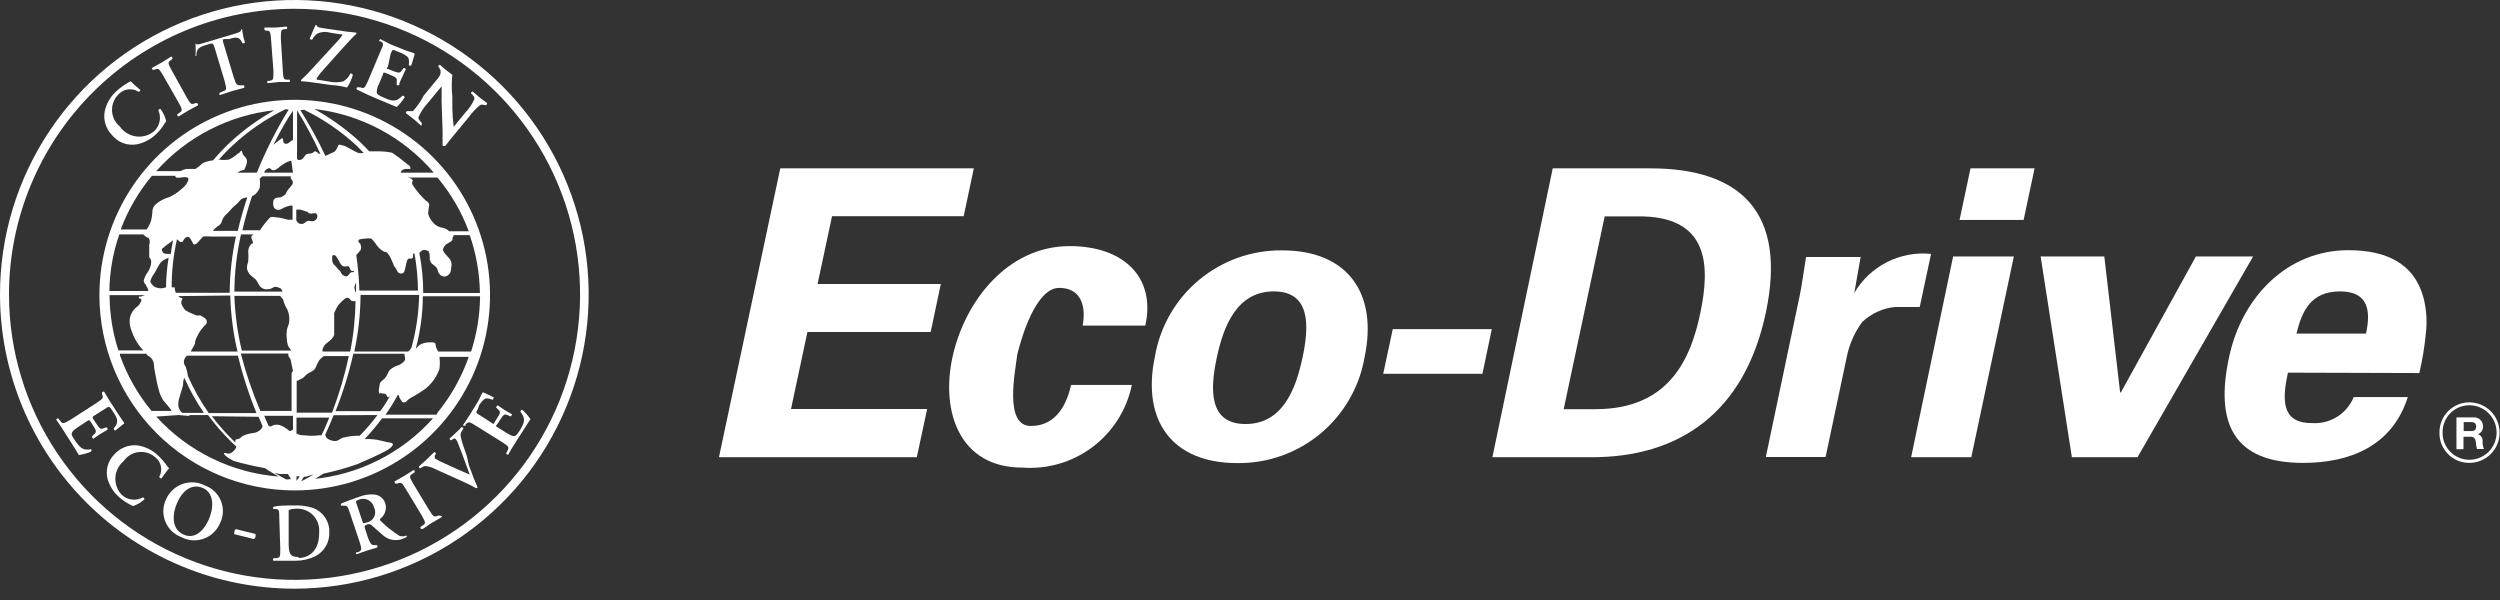
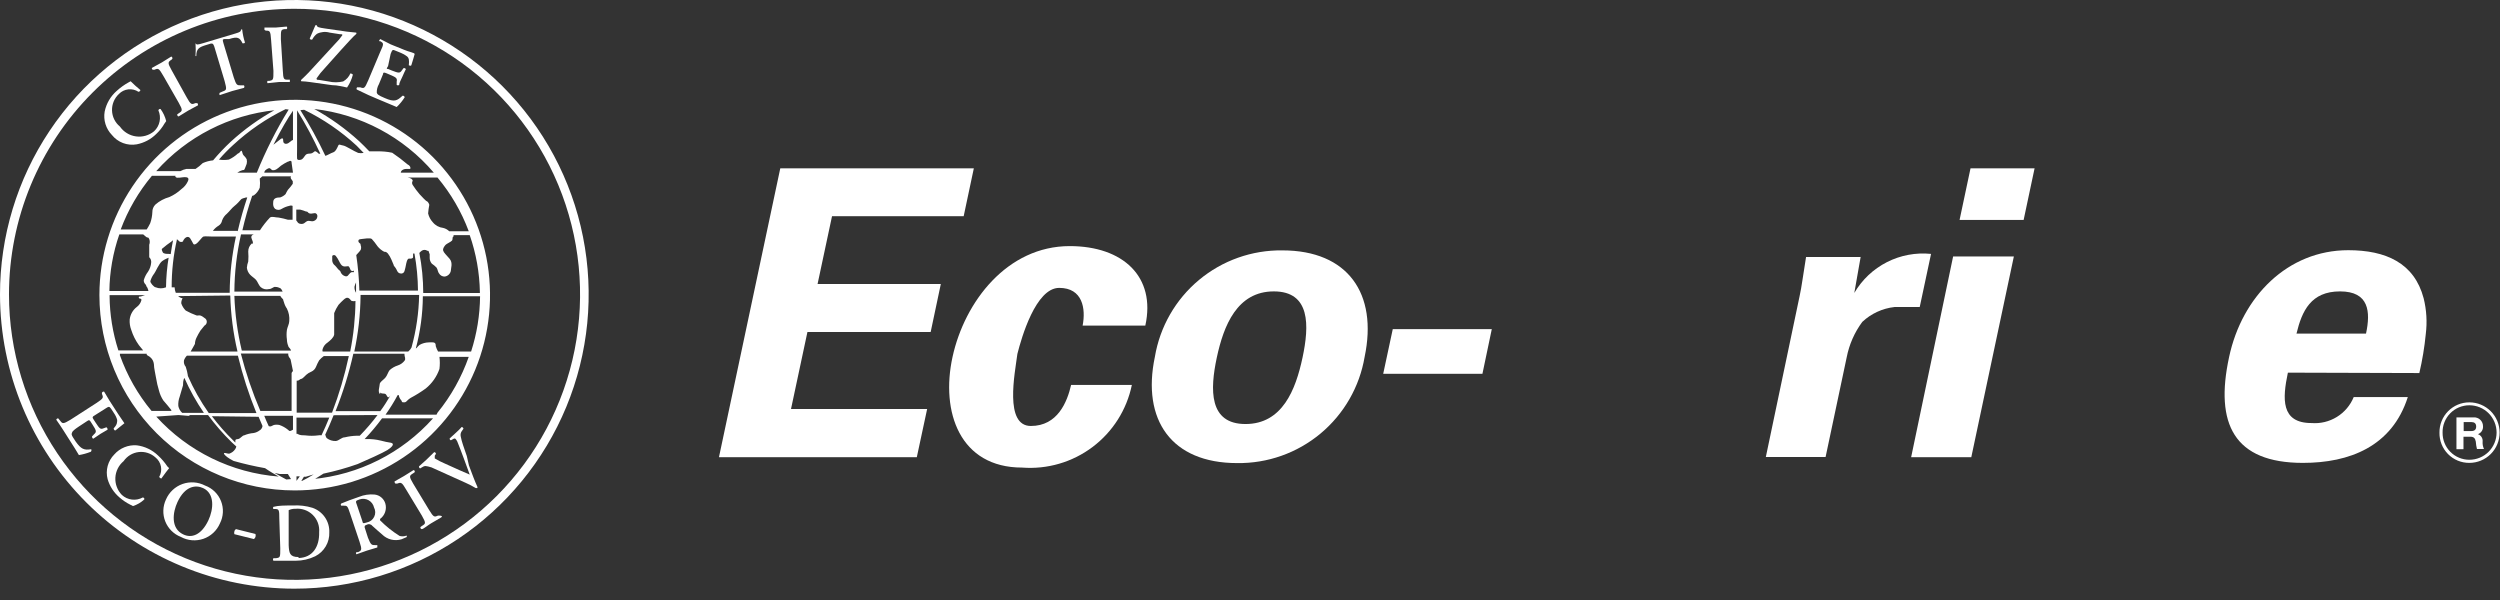
<svg xmlns="http://www.w3.org/2000/svg" width="200" height="48" viewBox="0 0 200 48" fill="none">
  <rect x="0" y="0" width="200" height="48" fill="#333333" stroke="none" />
  <path d="M18.75 42.516C18.727 42.587 18.727 42.663 18.75 42.734L20.313 43.125C20.37 43.081 20.414 43.021 20.438 42.953C20.46 42.877 20.46 42.795 20.438 42.719L18.875 42.328C18.843 42.349 18.815 42.377 18.793 42.409C18.772 42.441 18.757 42.477 18.75 42.516Z" fill="white" />
  <path d="M25 40.625C24.495 40.469 23.966 40.406 23.438 40.438C22.797 40.438 22.266 40.438 21.875 40.547C21.853 40.57 21.841 40.601 21.841 40.633C21.841 40.665 21.853 40.696 21.875 40.719H22.016C22.328 40.719 22.344 40.828 22.344 41.469L22.422 43.875C22.422 44.578 22.422 44.609 22.078 44.656H21.875C21.851 44.685 21.838 44.721 21.838 44.758C21.838 44.795 21.851 44.831 21.875 44.859H22.703H23.657C24.198 44.859 24.732 44.737 25.219 44.5C25.571 44.321 25.864 44.045 26.063 43.704C26.263 43.363 26.36 42.973 26.344 42.578C26.358 42.152 26.235 41.733 25.993 41.381C25.751 41.03 25.403 40.765 25 40.625ZM23.875 44.563C23.172 44.563 23.125 44.234 23.094 43.609V41.297C23.094 41 23.094 40.844 23.094 40.813C23.26 40.735 23.442 40.698 23.625 40.703C23.88 40.677 24.136 40.707 24.377 40.792C24.618 40.876 24.838 41.013 25.02 41.192C25.202 41.371 25.342 41.588 25.431 41.828C25.519 42.068 25.554 42.324 25.532 42.578C25.563 43.75 25 44.609 23.891 44.641L23.875 44.563Z" fill="white" />
  <path d="M23.547 47.094C28.205 47.094 32.758 45.712 36.63 43.124C40.503 40.536 43.521 36.858 45.303 32.554C47.085 28.251 47.55 23.515 46.64 18.947C45.73 14.379 43.486 10.184 40.191 6.891C36.897 3.599 32.7 1.357 28.131 0.451C23.562 -0.456 18.827 0.012 14.525 1.797C10.223 3.582 6.546 6.602 3.961 10.476C1.375 14.351 -0.003 18.905 5.18653e-06 23.562C0.008 29.804 2.492 35.786 6.907 40.198C11.321 44.61 17.306 47.09 23.547 47.094ZM23.547 0.703C28.065 0.7 32.483 2.037 36.241 4.544C39.999 7.052 42.929 10.618 44.661 14.79C46.393 18.963 46.849 23.556 45.97 27.988C45.092 32.42 42.919 36.492 39.727 39.689C36.534 42.886 32.465 45.064 28.034 45.949C23.604 46.833 19.01 46.384 14.835 44.658C10.66 42.932 7.09 40.006 4.577 36.251C2.065 32.496 0.722 28.081 0.719 23.562C0.719 17.505 3.123 11.696 7.403 7.41C11.683 3.123 17.49 0.711 23.547 0.703Z" fill="white" />
  <path d="M31.968 42.875C31.4 42.522 30.875 42.102 30.405 41.625C30.405 41.625 30.405 41.547 30.405 41.516C30.593 41.378 30.735 41.186 30.81 40.965C30.886 40.744 30.892 40.506 30.827 40.282C30.77 40.091 30.658 39.921 30.506 39.793C30.353 39.665 30.166 39.585 29.968 39.563C29.542 39.524 29.113 39.588 28.718 39.75C28.218 39.922 27.687 40.11 27.296 40.282C27.274 40.305 27.262 40.336 27.262 40.367C27.262 40.4 27.274 40.43 27.296 40.453H27.468C27.78 40.453 27.796 40.453 27.999 41.063L28.765 43.344C28.983 44 28.921 44.047 28.64 44.172H28.515C28.493 44.195 28.48 44.226 28.48 44.258C28.48 44.29 28.493 44.321 28.515 44.344L29.358 44.047L30.187 43.797C30.187 43.797 30.187 43.625 30.187 43.61H30.03C29.733 43.61 29.671 43.61 29.437 43.016L29.171 42.188C29.171 42.063 29.171 42.047 29.327 41.985C29.399 41.94 29.485 41.922 29.569 41.937C29.652 41.951 29.728 41.996 29.78 42.063C30.015 42.266 30.312 42.547 30.562 42.75C30.762 42.951 31.013 43.094 31.289 43.163C31.564 43.231 31.853 43.224 32.124 43.141L32.53 42.969C32.541 42.95 32.547 42.928 32.547 42.907C32.547 42.885 32.541 42.863 32.53 42.844C32.351 42.916 32.154 42.927 31.968 42.875ZM29.343 41.797C29.03 41.891 29.03 41.875 28.983 41.672L28.546 40.375C28.437 40.094 28.437 40.063 28.765 39.953C28.883 39.913 29.008 39.898 29.132 39.909C29.256 39.92 29.376 39.956 29.485 40.017C29.594 40.077 29.689 40.16 29.764 40.259C29.839 40.359 29.893 40.473 29.921 40.594C29.982 40.709 30.015 40.836 30.018 40.966C30.021 41.096 29.993 41.225 29.936 41.342C29.88 41.459 29.797 41.561 29.694 41.64C29.591 41.719 29.471 41.773 29.343 41.797Z" fill="white" />
  <path d="M13.39 37.313C13.177 36.992 12.925 36.698 12.64 36.438C12.175 35.99 11.578 35.705 10.937 35.625C10.601 35.6 10.264 35.653 9.952 35.781C9.64 35.908 9.362 36.106 9.14 36.36C8.889 36.614 8.707 36.929 8.614 37.274C8.521 37.619 8.519 37.982 8.609 38.328C8.775 38.901 9.107 39.412 9.562 39.797C9.822 40.026 10.111 40.221 10.421 40.375L10.64 40.485C10.977 40.376 11.287 40.195 11.546 39.953C11.551 39.935 11.552 39.915 11.548 39.896C11.544 39.877 11.535 39.859 11.523 39.844C11.511 39.829 11.495 39.817 11.478 39.809C11.46 39.8 11.441 39.797 11.421 39.797C11.157 39.943 10.853 40.003 10.553 39.966C10.252 39.93 9.971 39.799 9.75 39.594C9.572 39.412 9.434 39.195 9.345 38.957C9.255 38.719 9.216 38.466 9.229 38.212C9.242 37.958 9.308 37.709 9.422 37.482C9.535 37.255 9.695 37.054 9.89 36.891C10.028 36.691 10.207 36.523 10.415 36.397C10.623 36.272 10.855 36.193 11.096 36.164C11.337 36.136 11.582 36.16 11.813 36.234C12.044 36.308 12.257 36.431 12.437 36.594C12.665 36.776 12.821 37.033 12.876 37.32C12.93 37.607 12.88 37.904 12.734 38.157C12.734 38.157 12.828 38.282 12.906 38.282C13.187 37.875 13.437 37.578 13.531 37.453L13.39 37.313Z" fill="white" />
  <path d="M16.406 38.844C16.13 38.7 15.827 38.615 15.517 38.593C15.206 38.572 14.895 38.614 14.602 38.718C14.309 38.822 14.04 38.986 13.813 39.198C13.585 39.411 13.404 39.668 13.281 39.953C13.15 40.227 13.078 40.524 13.068 40.826C13.057 41.129 13.11 41.43 13.221 41.712C13.332 41.993 13.501 42.249 13.715 42.462C13.93 42.676 14.186 42.843 14.468 42.953C14.741 43.102 15.043 43.193 15.353 43.219C15.663 43.245 15.975 43.206 16.269 43.105C16.563 43.004 16.833 42.842 17.061 42.63C17.289 42.418 17.47 42.161 17.593 41.875C17.734 41.601 17.814 41.3 17.83 40.993C17.845 40.685 17.795 40.378 17.683 40.092C17.571 39.805 17.399 39.545 17.178 39.33C16.958 39.115 16.695 38.949 16.406 38.844ZM16.671 41.625C16.109 42.812 15.328 43.078 14.656 42.75C13.64 42.266 13.812 40.984 14.203 40.156C14.796 38.891 15.64 38.766 16.249 39.047C17.187 39.484 17.093 40.719 16.671 41.625Z" fill="white" />
-   <path d="M38.343 32.391C38.44 32.242 38.556 32.105 38.687 31.985C38.843 31.829 39.031 31.844 39.406 31.985C39.406 31.985 39.531 31.829 39.499 31.797C39.468 31.766 38.781 31.438 38.671 31.391C38.562 31.344 38.437 31.797 38.218 32.157L37.562 33.219C37.406 33.469 37.234 33.719 37.093 33.922C36.952 34.125 37.187 34.063 37.249 34.047V33.969C37.452 33.735 37.499 33.688 38.077 34.063L40.156 35.36C40.749 35.735 40.734 35.797 40.593 36.063L40.484 36.282C40.484 36.282 40.609 36.407 40.656 36.375C40.796 36.11 40.999 35.766 41.156 35.532L41.562 34.891L42.437 33.532C42.249 33.256 42.029 33.005 41.781 32.782C41.761 32.782 41.741 32.786 41.723 32.794C41.705 32.802 41.688 32.813 41.675 32.828C41.662 32.843 41.652 32.86 41.646 32.879C41.64 32.898 41.638 32.918 41.64 32.938C41.968 33.422 42.062 33.641 41.64 34.344C41.359 34.813 41.249 34.875 41.14 34.891C41.031 34.907 40.781 34.797 40.484 34.61L39.781 34.172C39.656 34.079 39.64 34.063 39.781 33.938L39.952 33.672C40.265 33.188 40.327 33.094 40.593 33.204L40.843 33.313C40.876 33.298 40.904 33.274 40.923 33.243C40.943 33.213 40.953 33.177 40.952 33.141C40.781 33.032 40.562 32.922 40.359 32.797L39.812 32.422C39.812 32.422 39.687 32.532 39.687 32.594L39.859 32.766C40.077 32.954 40.031 33.047 39.718 33.532L39.546 33.813C39.546 33.938 39.468 33.938 39.312 33.813L38.39 33.219C38.062 33.032 38.062 33.016 38.202 32.782L38.343 32.391Z" fill="white" />
  <path d="M10.937 11.547C11.528 11.432 12.072 11.144 12.499 10.719C12.758 10.477 12.979 10.198 13.155 9.891C13.198 9.82 13.245 9.753 13.296 9.688C13.209 9.338 13.056 9.009 12.843 8.719C12.824 8.714 12.805 8.713 12.786 8.716C12.768 8.72 12.749 8.726 12.733 8.737C12.717 8.747 12.704 8.76 12.693 8.776C12.682 8.792 12.675 8.809 12.671 8.828C12.795 9.108 12.829 9.419 12.767 9.719C12.705 10.019 12.552 10.292 12.327 10.5C12.127 10.665 11.895 10.787 11.646 10.858C11.396 10.929 11.135 10.948 10.878 10.912C10.621 10.877 10.374 10.789 10.153 10.653C9.932 10.518 9.741 10.338 9.593 10.125C9.402 9.968 9.247 9.772 9.138 9.55C9.029 9.328 8.969 9.085 8.962 8.838C8.954 8.591 9 8.345 9.095 8.117C9.191 7.889 9.334 7.684 9.515 7.516C9.715 7.31 9.98 7.18 10.265 7.149C10.55 7.117 10.837 7.186 11.077 7.344C11.115 7.341 11.151 7.326 11.179 7.3C11.208 7.275 11.227 7.241 11.233 7.203C10.961 6.983 10.7 6.748 10.452 6.5L10.28 6.594C9.943 6.781 9.628 7.006 9.343 7.266C8.847 7.697 8.507 8.279 8.374 8.922C8.315 9.258 8.337 9.603 8.438 9.929C8.538 10.255 8.714 10.552 8.952 10.797C9.185 11.089 9.492 11.312 9.841 11.444C10.191 11.576 10.569 11.612 10.937 11.547Z" fill="white" />
  <path d="M12.219 5.578H12.359C12.656 5.453 12.703 5.438 13.062 6.063L14.297 8.219C14.641 8.828 14.594 8.875 14.297 9.063L14.172 9.156C14.172 9.156 14.172 9.313 14.297 9.313L15.062 8.844L15.844 8.422C15.844 8.422 15.844 8.25 15.766 8.25H15.625C15.328 8.375 15.266 8.391 14.922 7.766L13.734 5.625C13.391 5.016 13.422 4.969 13.734 4.766L13.797 4.688C13.797 4.688 13.797 4.516 13.688 4.531L12.938 5L12.141 5.438C12.141 5.438 12.156 5.563 12.219 5.578Z" fill="white" />
  <path d="M23.578 39.234C26.669 39.234 29.689 38.318 32.259 36.601C34.828 34.884 36.831 32.444 38.014 29.589C39.196 26.734 39.506 23.592 38.903 20.561C38.3 17.53 36.812 14.746 34.627 12.561C32.441 10.376 29.657 8.888 26.626 8.285C23.596 7.682 20.454 7.991 17.599 9.174C14.744 10.356 12.303 12.359 10.586 14.929C8.87 17.498 7.953 20.519 7.953 23.609C7.953 27.753 9.599 31.728 12.53 34.658C15.46 37.588 19.434 39.234 23.578 39.234ZM23.703 16.766H24C24.165 16.805 24.327 16.858 24.484 16.922C24.672 16.922 24.594 17.031 24.781 17.078C24.969 17.125 25.172 17 25.281 17.078C25.391 17.156 25.422 17.266 25.359 17.453C25.325 17.525 25.273 17.586 25.206 17.63C25.14 17.674 25.064 17.699 24.984 17.703C24.859 17.703 24.688 17.625 24.547 17.703C24.406 17.781 24.359 17.875 24.219 17.906C24.078 17.938 23.859 17.906 23.781 17.734L23.703 17.641V16.766ZM23.781 30.453C23.938 30.453 23.969 30.328 24.094 30.312C24.219 30.297 24.406 30.062 24.5 29.984C24.619 29.877 24.757 29.792 24.906 29.734C25.077 29.658 25.212 29.518 25.281 29.344C25.353 29.166 25.436 28.994 25.531 28.828C25.642 28.699 25.768 28.583 25.906 28.484H27.906C27.576 30.027 27.127 31.542 26.562 33.016H23.734V30.453H23.781ZM28.844 19.516C28.75 19.438 28.672 19.375 28.672 19.297C28.672 19.219 28.672 19.141 28.891 19.125C29.109 19.109 29.625 19 29.75 19.125C29.875 19.25 30.062 19.5 30.203 19.703C30.348 19.884 30.529 20.033 30.734 20.141C30.828 20.141 30.906 20.141 31.031 20.281C31.145 20.43 31.24 20.593 31.312 20.766L31.484 21.172C31.484 21.281 31.609 21.344 31.703 21.531C31.797 21.719 31.828 21.844 32.031 21.875C32.065 21.884 32.1 21.887 32.135 21.883C32.17 21.878 32.204 21.867 32.234 21.85C32.265 21.832 32.292 21.809 32.313 21.781C32.335 21.753 32.35 21.721 32.359 21.688C32.411 21.513 32.453 21.336 32.484 21.156C32.484 21.156 32.562 20.672 32.719 20.688C32.875 20.703 33.047 20.688 33.047 20.562C33.047 20.438 33.047 20.312 33.047 20.281H33.156C33.337 21.261 33.431 22.254 33.438 23.25H28.75C28.724 22.298 28.64 21.348 28.5 20.406C28.656 20.234 28.875 20.016 28.875 19.922C28.901 19.812 28.89 19.697 28.844 19.594V19.516ZM28.844 23.594H33.531C33.504 25.015 33.299 26.427 32.922 27.797L32.812 27.969L32.656 28.125H28.344C28.661 26.661 28.828 25.169 28.844 23.672V23.594ZM30.406 31.406C30.609 31.562 30.797 31.406 30.906 31.594C31.016 31.781 31.031 31.844 31.156 31.734L31.234 31.641C30.969 32.078 30.719 32.5 30.422 32.891H26.844C27.44 31.4 27.916 29.864 28.266 28.297H32.359C32.354 28.328 32.354 28.36 32.359 28.391C32.359 28.531 32.484 28.719 32.359 28.859C32.224 29.035 32.039 29.165 31.828 29.234C31.585 29.311 31.361 29.439 31.172 29.609C31.047 29.75 30.984 30.047 30.812 30.234C30.641 30.422 30.375 30.562 30.375 30.75C30.375 30.938 30.188 31.375 30.422 31.547L30.406 31.406ZM30.203 33.203C29.765 33.785 29.29 34.338 28.781 34.859H28.531C28.215 34.868 27.901 34.91 27.594 34.984C27.312 34.984 27.109 35.266 26.859 35.281C26.607 35.291 26.359 35.213 26.156 35.062C26.047 34.969 26.078 34.875 26.016 34.781C26.25 34.281 26.469 33.766 26.688 33.219L30.203 33.203ZM27.984 21.875C27.859 21.984 27.828 22.156 27.609 22.094C27.528 22.07 27.453 22.029 27.391 21.972C27.329 21.915 27.28 21.844 27.25 21.766C27.25 21.672 27.109 21.609 27.047 21.531C26.984 21.453 26.812 21.234 26.719 21.172C26.642 21.084 26.593 20.975 26.578 20.859C26.578 20.766 26.578 20.516 26.578 20.469C26.596 20.449 26.617 20.433 26.642 20.422C26.666 20.411 26.692 20.405 26.719 20.405C26.745 20.405 26.772 20.411 26.796 20.422C26.82 20.433 26.842 20.449 26.859 20.469C26.963 20.599 27.052 20.741 27.125 20.891C27.219 21.078 27.312 21.25 27.453 21.297C27.594 21.344 27.719 21.297 27.844 21.297C27.969 21.297 28.016 21.578 28.062 21.625C28.109 21.672 28.266 21.734 28.312 21.625C28.327 21.585 28.327 21.54 28.312 21.5C28.312 21.578 28.312 21.672 28.312 21.75C28.312 21.828 28.125 21.688 27.984 21.875ZM28.484 22.672C28.484 22.938 28.484 23.172 28.484 23.422C28.392 23.278 28.348 23.108 28.359 22.938C28.387 22.818 28.428 22.703 28.484 22.594V22.672ZM26.734 26.844C26.734 26.578 26.734 25.047 26.734 25.047C26.824 24.816 26.939 24.596 27.078 24.391C27.21 24.242 27.351 24.101 27.5 23.969C27.625 23.859 27.75 23.766 27.906 23.859C28.062 23.953 28.047 24.062 28.156 24.078C28.248 24.103 28.345 24.103 28.438 24.078C28.425 25.437 28.284 26.793 28.016 28.125H25.812C25.786 28.06 25.786 27.987 25.812 27.922C25.877 27.709 26.016 27.526 26.203 27.406C26.422 27.234 26.688 27.016 26.734 26.766V26.844ZM23.719 33.406H26.344C26.141 33.906 25.938 34.375 25.719 34.828C25.637 34.809 25.551 34.809 25.469 34.828C25.116 34.875 24.759 34.875 24.406 34.828C24.25 34.828 24 34.828 23.844 34.734C23.688 34.641 23.75 34.734 23.719 34.734V33.406ZM23.719 38.469V38.109H23.984L23.719 38.469ZM24.109 38.469L24.312 38.141H24.453L25.094 37.953C24.734 38.172 24.438 38.344 24.172 38.469H24.109ZM24.938 38.469C25.219 38.297 25.547 38.109 25.875 37.891C26.802 37.696 27.716 37.44 28.609 37.125C29.234 36.859 30.656 36.219 31 36C31.344 35.781 31.609 35.5 31.281 35.422C31.007 35.38 30.736 35.323 30.469 35.25C30.086 35.155 29.691 35.113 29.297 35.125H29.172C29.669 34.602 30.134 34.049 30.562 33.469H34.641C32.156 36.247 28.712 37.983 25 38.328L24.938 38.469ZM34.922 33.172H30.844C31.2 32.672 31.523 32.151 31.812 31.609H31.906C31.923 31.754 31.983 31.89 32.078 32C32.203 32.125 32.078 32.188 32.312 32.188C32.547 32.188 32.484 32.062 32.859 31.828C33.277 31.606 33.679 31.356 34.062 31.078C34.565 30.669 34.944 30.128 35.156 29.516C35.197 29.194 35.197 28.869 35.156 28.547H37.5C36.931 30.17 36.085 31.682 35 33.016L34.922 33.172ZM37.688 28.125H35.047C34.968 27.987 34.905 27.84 34.859 27.688C34.859 27.562 34.859 27.406 34.641 27.391C34.422 27.375 34.562 27.391 34.297 27.391C34.039 27.397 33.787 27.466 33.562 27.594C33.359 27.766 33.344 27.859 33.266 27.875C33.629 26.514 33.818 25.112 33.828 23.703H38.406C38.392 25.205 38.149 26.696 37.688 28.125ZM38.391 23.438H33.859C33.857 22.362 33.753 21.29 33.547 20.234C33.603 20.17 33.666 20.113 33.734 20.062C33.8 20.015 33.88 19.99 33.961 19.99C34.042 19.99 34.121 20.015 34.188 20.062C34.297 20.062 34.281 20.062 34.328 20.219C34.375 20.375 34.375 20.312 34.375 20.312C34.375 20.312 34.375 20.422 34.375 20.609C34.369 20.787 34.431 20.96 34.547 21.094C34.683 21.184 34.809 21.289 34.922 21.406C35.016 21.531 35.031 21.781 35.125 21.875C35.17 21.954 35.237 22.019 35.317 22.063C35.397 22.107 35.487 22.129 35.578 22.125C35.694 22.109 35.801 22.059 35.888 21.981C35.974 21.903 36.035 21.801 36.062 21.688C36.062 21.484 36.25 21.031 35.969 20.703C35.688 20.375 35.5 20.219 35.453 20.047C35.406 19.875 35.562 19.688 35.641 19.594C35.719 19.5 36.062 19.359 36.156 19.25C36.25 19.141 36.156 18.938 36.281 18.922C36.29 18.886 36.29 18.849 36.281 18.812H37.578C38.088 20.276 38.362 21.81 38.391 23.359V23.438ZM37.5 18.5H35.938C35.804 18.368 35.636 18.276 35.453 18.234C35.129 18.197 34.831 18.035 34.625 17.781C34.441 17.583 34.312 17.341 34.25 17.078C34.267 16.847 34.298 16.618 34.344 16.391C34.318 16.281 34.258 16.183 34.172 16.109C34.078 16.109 33.734 15.703 33.562 15.531C33.364 15.299 33.181 15.054 33.016 14.797C32.983 14.748 32.966 14.691 32.966 14.633C32.966 14.575 32.983 14.517 33.016 14.469C33.016 14.344 32.859 14.234 32.609 14.203H32.266H35C36.071 15.483 36.917 16.936 37.5 18.5ZM34.703 13.812H32.062C32.067 13.748 32.094 13.686 32.141 13.641C32.237 13.56 32.359 13.515 32.484 13.516C32.625 13.516 32.734 13.516 32.797 13.516C32.859 13.516 32.875 13.281 32.609 13.156C32.215 12.821 31.803 12.508 31.375 12.219C30.98 12.134 30.576 12.098 30.172 12.109H29.547C29.266 11.812 29 11.547 28.734 11.297C27.642 10.3 26.436 9.434 25.141 8.719C28.858 9.144 32.276 10.964 34.703 13.812ZM24.328 8.781C25.862 9.529 27.278 10.498 28.531 11.656L29.094 12.234C28.949 12.261 28.801 12.261 28.656 12.234C28.297 12.094 27.672 11.672 27.453 11.641C27.234 11.609 27.125 11.5 27.062 11.641C27 11.781 26.859 12.125 26.656 12.188C26.453 12.25 26.203 12.422 26.031 12.469C25.438 11.211 24.77 9.991 24.031 8.813L24.328 8.781ZM25.609 12.297H25.5C25.5 12.297 25.266 12.047 25.172 12.109C25.078 12.172 25 12.266 24.859 12.281C24.719 12.297 24.578 12.281 24.469 12.375C24.359 12.469 24.266 12.734 24.062 12.781C23.859 12.828 23.781 12.781 23.766 12.688C23.75 12.594 23.766 12.234 23.766 11.906V8.828C24.457 9.945 25.078 11.103 25.625 12.297H25.609ZM22.906 38.359C22.641 38.219 22.328 38.047 21.953 37.828L22.375 37.922H23.031L23.281 38.328L22.906 38.359ZM23.438 34.375C23.234 34.484 23.188 34.547 23.031 34.375C22.831 34.212 22.603 34.085 22.359 34C22.21 33.967 22.055 33.967 21.906 34C21.703 34.078 21.672 34.156 21.5 34.094C21.375 33.828 21.25 33.547 21.141 33.266H23.438V34.375ZM23.438 29.688C23.383 29.724 23.344 29.78 23.328 29.844C23.328 29.984 23.328 30.047 23.328 30.172C23.328 30.297 23.328 30.172 23.328 30.172V32.875H20.828C20.191 31.386 19.669 29.85 19.266 28.281H23.062C23.049 28.392 23.077 28.503 23.141 28.594C23.185 28.646 23.222 28.703 23.25 28.766L23.438 29.688ZM13.5 20.312C13.328 20.312 13.078 20.312 13.016 20.172C12.953 20.031 12.891 19.922 13.016 19.859C13.229 19.674 13.453 19.502 13.688 19.344L13.844 19.219C13.766 19.578 13.719 19.953 13.656 20.328L13.5 20.312ZM13.5 20.547C13.365 21.353 13.292 22.168 13.281 22.984C13.016 23.093 12.719 23.093 12.453 22.984C12.328 22.984 12 22.625 12.031 22.484C12.095 22.263 12.201 22.056 12.344 21.875C12.438 21.766 12.719 21.078 12.969 20.891C13.219 20.703 13.438 20.656 13.531 20.594L13.5 20.547ZM14.109 19.109C14.199 19.163 14.278 19.232 14.344 19.312C14.388 19.342 14.439 19.358 14.492 19.358C14.545 19.358 14.597 19.342 14.641 19.312C14.641 19.219 14.828 18.953 15.016 18.953C15.203 18.953 15.266 19.172 15.359 19.312C15.453 19.453 15.453 19.641 15.672 19.516C15.891 19.391 16.156 18.953 16.281 18.922C16.406 18.891 16.797 18.922 16.922 18.922H18.875C18.553 20.401 18.386 21.909 18.375 23.422H14.062C14.005 23.283 13.973 23.135 13.969 22.984C13.969 22.984 13.859 22.984 13.734 22.984C13.73 21.697 13.871 20.412 14.156 19.156L14.109 19.109ZM20.156 19.469C20.061 19.549 19.986 19.65 19.934 19.764C19.883 19.877 19.857 20 19.859 20.125C19.881 20.39 19.881 20.657 19.859 20.922C19.798 21.082 19.762 21.251 19.75 21.422C19.774 21.634 19.868 21.831 20.016 21.984C20.172 22.141 20.359 22.25 20.484 22.391C20.609 22.531 20.703 22.844 20.875 22.984C20.963 23.057 21.067 23.108 21.178 23.132C21.29 23.157 21.405 23.154 21.516 23.125C21.75 23.125 21.875 22.922 22.031 22.953C22.173 22.957 22.312 22.995 22.438 23.062C22.517 23.135 22.576 23.226 22.609 23.328H18.75C18.761 21.787 18.939 20.252 19.281 18.75H20.578C20.578 18.75 20.469 18.75 20.344 18.75C20.219 18.75 20.078 18.859 20.109 19.016C20.141 19.172 20.312 19.422 20.188 19.516L20.156 19.469ZM23.047 27.688C23.125 27.828 23.266 27.922 23.281 28.047H19.344C19 26.612 18.801 25.146 18.75 23.672H22.422C22.471 23.76 22.534 23.839 22.609 23.906C22.703 24.016 22.609 23.906 22.719 24.188C22.767 24.367 22.846 24.536 22.953 24.688C23.107 24.997 23.172 25.343 23.141 25.688C23.141 25.906 22.984 26.188 22.953 26.391C22.916 26.645 22.916 26.902 22.953 27.156C22.955 27.35 22.998 27.542 23.078 27.719L23.047 27.688ZM18.984 18.469H17.031C17.157 18.298 17.317 18.154 17.5 18.047C17.57 18.001 17.629 17.941 17.675 17.871C17.721 17.802 17.752 17.723 17.766 17.641C17.843 17.426 17.979 17.237 18.156 17.094C18.344 16.922 18.562 16.625 18.766 16.469C18.969 16.312 19.156 16.094 19.266 15.969C19.375 15.844 19.594 15.844 19.672 15.797H19.781C19.5 16.641 19.234 17.547 19.016 18.5L18.984 18.469ZM18.422 23.641C18.462 25.151 18.656 26.654 19 28.125H15.25C15.344 27.953 15.562 27.594 15.594 27.516C15.6 27.342 15.643 27.172 15.719 27.016C15.812 26.822 15.916 26.634 16.031 26.453L16.359 26.047C16.415 26.018 16.462 25.974 16.494 25.92C16.527 25.867 16.544 25.805 16.544 25.742C16.544 25.679 16.527 25.618 16.494 25.564C16.462 25.51 16.415 25.467 16.359 25.438C15.953 25.109 15.891 25.281 15.719 25.234C15.423 25.127 15.135 24.996 14.859 24.844C14.695 24.682 14.572 24.484 14.5 24.266C14.498 24.123 14.536 23.982 14.609 23.859C14.609 23.859 14.438 23.859 14.25 23.688L18.422 23.641ZM14.375 31.734L14.641 30.828C14.641 30.719 14.641 30.406 14.75 30.234C15.184 31.213 15.707 32.149 16.312 33.031H14.578C14.419 32.887 14.309 32.695 14.266 32.484C14.247 32.229 14.285 31.974 14.375 31.734ZM15.031 30.047C14.994 29.808 14.936 29.573 14.859 29.344C14.799 29.274 14.755 29.191 14.731 29.102C14.707 29.013 14.703 28.919 14.719 28.828C14.768 28.687 14.848 28.559 14.953 28.453H19.031C19.41 30.02 19.906 31.555 20.516 33.047H16.703C16.042 32.106 15.476 31.101 15.016 30.047H15.031ZM20.688 33.344L21 34.078C21 34.188 20.891 34.375 20.781 34.422C20.641 34.534 20.474 34.609 20.297 34.641C20.033 34.662 19.775 34.725 19.531 34.828C19.391 34.828 19.234 35.094 19.047 35.125C18.859 35.156 18.812 35.125 18.828 35.406C18.844 35.688 18.828 35.406 18.828 35.406L18.641 35.219C18.031 34.621 17.467 33.978 16.953 33.297L20.688 33.344ZM22 16.703C22.08 16.76 22.175 16.791 22.273 16.791C22.372 16.791 22.467 16.76 22.547 16.703C22.731 16.594 22.932 16.515 23.141 16.469C23.226 16.435 23.321 16.435 23.406 16.469V17.578H23.031C22.791 17.505 22.545 17.448 22.297 17.406C22.031 17.406 21.766 17.281 21.594 17.406C21.298 17.72 21.031 18.06 20.797 18.422H19.391C19.604 17.493 19.865 16.575 20.172 15.672C20.221 15.663 20.268 15.647 20.312 15.625C20.524 15.471 20.687 15.26 20.781 15.016C20.81 14.772 20.81 14.525 20.781 14.281C20.781 14.281 20.891 14.203 20.984 14.109C21.078 14.016 20.984 14.109 20.984 14.109H23.281C23.263 14.137 23.253 14.17 23.253 14.203C23.253 14.236 23.263 14.269 23.281 14.297L23.422 14.5V14.703C23.304 14.874 23.174 15.036 23.031 15.188C22.961 15.297 22.898 15.412 22.844 15.531C22.721 15.653 22.571 15.744 22.406 15.797C22.25 15.797 21.891 15.797 21.859 16.125C21.828 16.453 21.875 16.562 22 16.703ZM23.438 13.812H21.141C21.146 13.766 21.161 13.72 21.185 13.68C21.21 13.639 21.242 13.605 21.281 13.578C21.406 13.5 21.516 13.406 21.625 13.484C21.734 13.562 21.734 13.656 21.953 13.609C22.172 13.562 22.391 13.312 22.484 13.25C22.653 13.132 22.83 13.027 23.016 12.938C23.125 12.938 23.219 12.781 23.328 12.938V13.031L23.438 13.812ZM23.438 11.203C23.312 11.203 23.125 11.484 22.922 11.5C22.888 11.508 22.853 11.507 22.82 11.498C22.786 11.49 22.755 11.473 22.729 11.451C22.703 11.428 22.683 11.399 22.671 11.367C22.658 11.335 22.653 11.3 22.656 11.266C22.656 11.141 22.656 11 22.469 11.109L21.875 11.578C22.5 10.328 23.062 9.391 23.438 8.859V11.203ZM23.094 8.766C22.107 10.375 21.255 12.063 20.547 13.812H18.984C19.113 13.722 19.255 13.653 19.406 13.609C19.5 13.609 19.547 13.609 19.594 13.469C19.641 13.328 19.703 13.203 19.734 13.109C19.765 12.986 19.765 12.857 19.734 12.734C19.668 12.618 19.583 12.512 19.484 12.422C19.359 12.281 19.391 12.031 19.297 12.062C19.203 12.094 19.203 12.234 19.031 12.281C18.818 12.479 18.576 12.642 18.312 12.766C18.049 12.809 17.779 12.809 17.516 12.766C17.868 12.358 18.243 11.972 18.641 11.609C19.893 10.45 21.309 9.481 22.844 8.734L23.094 8.766ZM22.047 8.766C20.75 9.478 19.543 10.344 18.453 11.344C17.955 11.81 17.486 12.306 17.047 12.828C16.761 12.855 16.481 12.929 16.219 13.047C16.043 13.223 15.849 13.38 15.641 13.516C15.484 13.516 15.094 13.516 14.906 13.516C14.742 13.547 14.584 13.605 14.438 13.688H12.5C14.954 10.934 18.347 9.196 22.016 8.813L22.047 8.766ZM12.156 14.062H14.062C14.062 14.062 13.969 14.062 14.062 14.172C14.156 14.281 14.594 14.172 14.75 14.172C14.906 14.172 15.203 14.172 15.016 14.531C14.902 14.768 14.73 14.972 14.516 15.125C14.23 15.391 13.903 15.607 13.547 15.766C13.137 15.878 12.758 16.081 12.438 16.359C12.356 16.439 12.292 16.533 12.249 16.638C12.206 16.743 12.185 16.855 12.188 16.969C12.176 17.273 12.118 17.573 12.016 17.859C11.932 18.032 11.838 18.199 11.734 18.359H9.656C10.24 16.796 11.085 15.342 12.156 14.062ZM9.547 18.75H11.453L11.656 18.922C11.828 19.078 11.859 18.922 11.938 19.125C11.996 19.27 11.996 19.433 11.938 19.578C11.938 19.891 11.938 20.094 11.938 20.266C11.938 20.438 11.938 20.469 11.938 20.578C11.996 20.634 12.041 20.702 12.068 20.778C12.095 20.854 12.104 20.936 12.094 21.016C12.071 21.272 11.985 21.519 11.844 21.734C11.688 21.94 11.571 22.174 11.5 22.422C11.498 22.483 11.51 22.545 11.534 22.602C11.558 22.658 11.595 22.709 11.641 22.75C11.75 22.891 11.641 22.828 11.781 23C11.825 23.089 11.857 23.184 11.875 23.281H8.75C8.77 21.738 9.039 20.208 9.547 18.75ZM8.766 23.609H11.609L11.266 23.719C11.141 23.719 11.078 23.719 11.109 23.828C11.141 23.938 11.328 23.828 11.312 24.016C11.255 24.236 11.122 24.429 10.938 24.562C10.781 24.683 10.651 24.834 10.555 25.005C10.458 25.177 10.397 25.367 10.375 25.562C10.357 25.844 10.399 26.127 10.5 26.391C10.637 26.827 10.843 27.238 11.109 27.609L11.453 28.031H9.469C9.015 26.622 8.778 25.152 8.766 23.672V23.609ZM9.594 28.297H11.734C11.734 28.438 11.734 28.375 11.984 28.547C12.075 28.616 12.151 28.703 12.208 28.802C12.264 28.902 12.3 29.011 12.312 29.125C12.312 29.469 12.453 29.984 12.484 30.234C12.539 30.578 12.617 30.917 12.719 31.25C12.79 31.527 12.906 31.791 13.062 32.031C13.203 32.203 13.594 32.641 13.688 32.781C13.781 32.922 13.688 32.781 13.688 32.875H12.125C11.026 31.551 10.17 30.043 9.594 28.422V28.297ZM14.281 33.203L15.219 33.281L15.078 33.203H16.641C17.212 33.976 17.844 34.703 18.531 35.375L18.906 35.719C18.89 35.797 18.859 35.872 18.812 35.938C18.697 36.109 18.526 36.236 18.328 36.297C18.156 36.297 17.875 36.156 17.922 36.297C17.969 36.438 18.281 36.672 18.688 36.875C19.516 37.11 20.355 37.303 21.203 37.453C21.609 37.734 21.969 37.938 22.297 38.125C18.54 37.832 15.036 36.116 12.5 33.328L14.281 33.203Z" fill="white" />
  <path d="M7.359 34.921C7.359 34.921 7.359 35.078 7.469 35.093L8.047 34.703L8.609 34.374C8.609 34.374 8.609 34.203 8.5 34.187L8.281 34.265C8.016 34.374 7.953 34.265 7.641 33.796L7.469 33.531C7.391 33.39 7.391 33.39 7.469 33.296L8.406 32.703C8.719 32.499 8.734 32.499 8.891 32.703L9.125 33.062C9.238 33.224 9.322 33.403 9.375 33.593C9.375 33.796 9.375 33.968 9.094 34.265C9.094 34.265 9.094 34.437 9.234 34.437L9.953 33.859C9.953 33.859 9.688 33.468 9.453 33.124L8.766 32.062C8.609 31.812 8.453 31.546 8.328 31.328C8.293 31.321 8.257 31.327 8.226 31.344C8.194 31.361 8.17 31.389 8.156 31.421V31.515C8.281 31.812 8.297 31.859 7.703 32.249L5.641 33.578C5.047 33.937 5 33.906 4.812 33.656L4.656 33.468C4.622 33.467 4.588 33.477 4.559 33.496C4.531 33.516 4.51 33.545 4.5 33.578C4.672 33.812 4.891 34.156 5.047 34.39L5.453 35.031C5.875 35.687 6.172 36.156 6.312 36.406C6.639 36.352 6.959 36.263 7.266 36.14C7.292 36.114 7.309 36.08 7.315 36.044C7.321 36.007 7.314 35.97 7.297 35.937C6.734 36.031 6.484 35.937 6.047 35.312C5.609 34.687 5.75 34.718 5.766 34.609C5.781 34.499 6 34.328 6.281 34.14L6.969 33.687C7.125 33.593 7.125 33.593 7.219 33.687L7.391 33.953C7.703 34.437 7.75 34.546 7.531 34.734L7.359 34.921Z" fill="white" />
  <path d="M15.703 4.484C15.703 3.891 15.938 3.766 16.516 3.594L16.875 3.484C17.031 3.484 17.047 3.484 17.141 3.719L17.969 6.484C18.156 7.172 18.125 7.203 17.828 7.312L17.578 7.422C17.56 7.45 17.55 7.482 17.55 7.516C17.55 7.549 17.56 7.581 17.578 7.609L18.578 7.281L19.516 7.031C19.54 7.003 19.553 6.967 19.553 6.93C19.553 6.892 19.54 6.856 19.516 6.828H19.281C18.969 6.828 18.906 6.828 18.703 6.203L17.875 3.453C17.797 3.172 17.797 3.156 17.953 3.125H18.328C19.016 2.906 19.172 3 19.406 3.469C19.484 3.469 19.594 3.469 19.594 3.391C19.485 3.055 19.412 2.71 19.375 2.359C19.375 2.359 19.375 2.359 19.281 2.359C19.281 2.531 19.172 2.578 18.859 2.672L16.25 3.453C15.812 3.578 15.734 3.609 15.641 3.453C15.664 3.796 15.664 4.141 15.641 4.484C15.661 4.488 15.682 4.488 15.703 4.484Z" fill="white" />
  <path d="M29.485 7.609L30.172 7.906C30.907 8.203 31.422 8.438 31.735 8.562C31.981 8.33 32.196 8.068 32.376 7.781C32.368 7.743 32.346 7.708 32.314 7.685C32.282 7.662 32.243 7.652 32.204 7.656C31.766 8.062 31.563 8.188 30.782 7.844C30.251 7.625 30.172 7.531 30.141 7.406C30.136 7.171 30.195 6.938 30.313 6.734L30.641 5.938C30.641 5.797 30.719 5.781 30.876 5.844L31.172 5.969C31.688 6.188 31.797 6.25 31.735 6.531V6.797C31.765 6.816 31.801 6.827 31.837 6.827C31.873 6.827 31.908 6.816 31.938 6.797C31.938 6.594 32.094 6.375 32.188 6.141C32.282 5.906 32.391 5.703 32.469 5.531C32.453 5.498 32.425 5.472 32.39 5.458C32.356 5.443 32.317 5.442 32.282 5.453L32.141 5.641C31.985 5.875 31.876 5.844 31.344 5.641L31.047 5.516C30.907 5.516 30.907 5.516 31.047 5.281L31.251 4.312C31.391 3.953 31.407 3.953 31.657 4.062L32.079 4.234C32.246 4.301 32.404 4.391 32.547 4.5C32.719 4.625 32.751 4.828 32.704 5.219C32.704 5.219 32.86 5.312 32.907 5.219C32.985 4.938 33.157 4.438 33.172 4.328C33.188 4.219 32.719 4.156 32.329 3.984L31.251 3.547L30.422 3.125C30.422 3.125 30.313 3.234 30.329 3.297H30.422C30.688 3.453 30.735 3.484 30.422 4.141L29.454 6.438C29.172 7.094 29.126 7.094 28.813 6.984H28.563C28.563 6.984 28.469 7.125 28.563 7.172L29.485 7.609Z" fill="white" />
-   <path d="M33.031 8.891C32.921 8.891 32.827 8.891 32.702 8.891H32.577C32.543 8.898 32.513 8.918 32.492 8.947C32.472 8.976 32.463 9.012 32.468 9.047L33.015 9.469C33.218 9.641 33.421 9.797 33.593 9.969C33.765 10.141 33.749 9.969 33.734 9.828L33.624 9.703C33.515 9.578 33.452 9.484 33.484 9.359C33.664 8.959 33.906 8.59 34.202 8.266L35.031 7.266C35.249 6.984 35.312 6.938 35.327 6.938C35.343 6.938 35.327 7.422 35.327 8.078L35.406 10.453C35.406 11.188 35.406 11.484 35.406 11.656C35.442 11.675 35.482 11.685 35.523 11.685C35.564 11.685 35.604 11.675 35.64 11.656C35.734 11.516 36.249 10.875 36.374 10.734L37.499 9.375C37.759 9.015 38.063 8.689 38.406 8.406C38.456 8.38 38.513 8.367 38.57 8.367C38.627 8.367 38.683 8.38 38.734 8.406H38.859C38.877 8.405 38.894 8.399 38.91 8.39C38.926 8.381 38.939 8.368 38.95 8.353C38.96 8.339 38.967 8.322 38.97 8.304C38.973 8.286 38.973 8.268 38.968 8.25L38.406 7.828L37.827 7.328C37.827 7.328 37.671 7.328 37.687 7.469L37.796 7.578C37.906 7.703 37.968 7.797 37.952 7.922C37.774 8.327 37.526 8.697 37.218 9.016L36.39 10.031L36.296 10.141C36.235 9.669 36.198 9.194 36.187 8.719V7.734C36.125 7.153 36.125 6.566 36.187 5.984L35.812 5.703C35.598 5.544 35.395 5.372 35.202 5.188C35.202 5.188 35.062 5.188 35.062 5.312C35.142 5.417 35.205 5.533 35.249 5.656C35.249 5.953 35.249 6.016 34.906 6.422L33.89 7.656C33.663 8.106 33.374 8.522 33.031 8.891Z" fill="white" />
  <path d="M37.344 36.484C37.109 35.797 36.938 35.344 36.859 34.922C36.839 34.841 36.839 34.756 36.858 34.674C36.877 34.593 36.915 34.517 36.969 34.453L37.078 34.297C37.07 34.263 37.053 34.231 37.028 34.206C37.003 34.181 36.972 34.164 36.938 34.156C36.795 34.316 36.644 34.467 36.484 34.609L35.969 35.078C35.969 35.078 35.969 35.219 36.078 35.219L36.25 35.125C36.422 35.016 36.469 35.125 36.578 35.312C36.938 36.188 37.266 37.125 37.578 37.969L36.75 37.609L35.609 37.094C35.323 36.974 35.046 36.833 34.781 36.672C34.781 36.672 34.781 36.578 34.781 36.453L34.875 36.312C34.875 36.275 34.86 36.239 34.834 36.213C34.807 36.187 34.772 36.172 34.734 36.172L34.109 36.781L33.516 37.312C33.516 37.312 33.516 37.469 33.625 37.469L33.75 37.391C33.984 37.234 34.078 37.266 34.516 37.391L37.25 38.625C37.529 38.748 37.801 38.889 38.062 39.047H38.188C38.201 39.012 38.201 38.973 38.188 38.938C38.031 38.609 37.734 37.844 37.516 37.234L37.344 36.484Z" fill="white" />
  <path d="M24.78 6.562L26.561 6.812C27.015 6.812 27.421 6.938 27.765 7C27.98 6.686 28.139 6.337 28.233 5.969C28.233 5.969 28.108 5.859 28.03 5.875C27.913 6.146 27.71 6.371 27.452 6.516C27.067 6.606 26.666 6.606 26.28 6.516L25.515 6.391C25.39 6.391 25.311 6.391 25.327 6.266C25.517 5.982 25.731 5.715 25.968 5.469L27.28 4C27.733 3.5 28.327 2.844 28.499 2.719C28.511 2.703 28.517 2.684 28.517 2.664C28.517 2.644 28.511 2.625 28.499 2.609L27.749 2.531L26.015 2.281C25.483 2.203 25.358 2.172 25.343 2.016H25.233C25.093 2.359 24.936 2.719 24.78 3.078C24.78 3.156 24.921 3.203 24.983 3.156C25.073 2.979 25.201 2.825 25.358 2.703C25.673 2.546 26.036 2.512 26.374 2.609L27.171 2.734C27.296 2.734 27.405 2.734 27.39 2.812C27.226 3.055 27.037 3.28 26.827 3.484L24.999 5.469C24.655 5.859 24.218 6.281 24.093 6.391C24.083 6.407 24.078 6.426 24.078 6.445C24.078 6.465 24.083 6.483 24.093 6.5C24.323 6.508 24.552 6.528 24.78 6.562Z" fill="white" />
  <path d="M21.266 2.453C21.578 2.453 21.641 2.453 21.688 3.203L21.875 5.672C21.875 6.375 21.875 6.406 21.547 6.469H21.406C21.386 6.496 21.375 6.529 21.375 6.562C21.375 6.596 21.386 6.629 21.406 6.656L22.312 6.562H23.188C23.188 6.562 23.188 6.422 23.188 6.375H23.047C22.719 6.375 22.656 6.375 22.625 5.641L22.469 3.125C22.469 2.406 22.469 2.375 22.781 2.328H22.938C22.962 2.3 22.975 2.264 22.975 2.227C22.975 2.189 22.962 2.153 22.938 2.125L22.062 2.203H21.156C21.156 2.203 21.156 2.344 21.156 2.391L21.266 2.453Z" fill="white" />
  <path d="M35.172 41.25H35.031C34.75 41.375 34.688 41.391 34.328 40.797L33.062 38.703C32.703 38.094 32.734 38.062 33.062 37.859L33.188 37.766C33.188 37.766 33.188 37.594 33.078 37.609L32.328 38.078L31.562 38.516C31.562 38.516 31.562 38.656 31.641 38.688H31.781C32.078 38.578 32.141 38.562 32.484 39.156L33.75 41.25C34.094 41.859 34.062 41.891 33.75 42.078L33.625 42.172C33.625 42.172 33.625 42.328 33.75 42.328C33.875 42.328 34.25 42 34.5 41.859C34.75 41.719 35 41.562 35.25 41.422C35.5 41.281 35.234 41.25 35.172 41.25Z" fill="white" />
  <path d="M62.422 13.469H77.906L77.094 17.297H66.562L65.406 22.719H75.266L74.453 26.562H64.594L63.281 32.719H74.172L73.344 36.578H57.516L62.422 13.469Z" fill="white" />
  <path d="M86.61 26.047C86.876 24.688 86.61 23.031 84.735 23.031C82.86 23.031 81.719 27.016 81.391 28.312C81.188 29.875 80.329 34.078 82.469 34.078C84.61 34.078 85.376 32.156 85.688 30.797H90.548C90.139 32.779 89.022 34.543 87.405 35.76C85.789 36.977 83.784 37.562 81.766 37.406C76.798 37.406 75.235 32.969 76.204 28.547C77.173 24.125 80.579 19.688 85.579 19.688C89.844 19.688 92.485 22.141 91.626 26.047H86.61Z" fill="white" />
  <path d="M98.968 37.047C93.718 37.047 91.328 33.594 92.39 28.547C92.793 26.143 94.043 23.962 95.915 22.4C97.787 20.838 100.156 19.998 102.593 20.031C107.827 20.031 110.234 23.484 109.171 28.547C108.765 30.948 107.513 33.125 105.642 34.684C103.771 36.243 101.403 37.081 98.968 37.047ZM99.64 33.922C102.593 33.922 103.656 31.172 104.202 28.609C104.749 26.047 104.843 23.312 101.906 23.312C98.968 23.312 97.89 26.047 97.343 28.609C96.796 31.172 96.703 33.922 99.64 33.922Z" fill="white" />
  <path d="M110.656 29.906L111.422 26.328H119.344L118.594 29.906H110.656Z" fill="white" />
-   <path d="M124.219 13.469H132.031C139.25 13.469 142.969 16.984 141.266 25.016C139.563 33.047 134.313 36.625 127.203 36.578H119.391L124.219 13.469ZM125.078 32.734H127.641C133.531 32.734 135.266 28.703 136.031 25.016C136.797 21.328 136.812 17.203 130.922 17.312H128.375L125.094 32.734" fill="white" />
  <path d="M148.859 20.515L148.344 23.437C148.959 22.381 149.865 21.525 150.954 20.971C152.043 20.417 153.269 20.188 154.484 20.312L153.578 24.562H151.562C150.598 24.669 149.693 25.086 148.984 25.75C148.36 26.592 147.933 27.564 147.734 28.593L146.047 36.562H141.266L143.969 23.687C144.125 23.015 144.297 21.672 144.484 20.562H148.859" fill="white" />
  <path d="M161.109 20.516L157.703 36.578H152.891L156.25 20.516H161.109ZM162.766 13.469L161.891 17.594H156.766L157.641 13.469H162.766Z" fill="white" />
-   <path d="M163.25 20.516H168.344L169.609 31.391H169.672L175.672 20.516H180.25L171 36.578H165.75L163.25 20.516Z" fill="white" />
  <path d="M183.031 29.812C182.594 31.891 182.453 33.844 184.922 33.844C185.632 33.9 186.342 33.729 186.949 33.355C187.555 32.982 188.027 32.425 188.297 31.766H192.625C191.359 35.734 187.938 37.031 184.234 37.031C178.719 37.031 177.172 33.906 178.328 28.562C179.359 23.719 183.016 20.016 187.859 20.016C190.859 20.016 193.141 21.031 193.891 23.859C194.124 24.794 194.182 25.763 194.063 26.719C193.96 27.771 193.788 28.815 193.547 29.844L183.031 29.812ZM189.281 26.688C189.656 24.938 189.531 23.312 187.203 23.312C184.875 23.312 184.156 24.875 183.719 26.688H189.281Z" fill="white" />
  <path d="M195.157 34.609C195.15 34.926 195.208 35.242 195.325 35.536C195.443 35.831 195.618 36.099 195.841 36.325C196.064 36.55 196.33 36.729 196.623 36.851C196.916 36.972 197.23 37.033 197.547 37.031C198.19 37.031 198.806 36.776 199.26 36.322C199.714 35.868 199.969 35.252 199.969 34.609C199.969 33.967 199.714 33.351 199.26 32.897C198.806 32.443 198.19 32.188 197.547 32.188C197.231 32.188 196.917 32.25 196.625 32.372C196.333 32.495 196.068 32.673 195.846 32.899C195.623 33.124 195.448 33.391 195.33 33.685C195.211 33.979 195.153 34.293 195.157 34.609ZM195.407 34.609C195.4 34.324 195.451 34.041 195.556 33.776C195.661 33.511 195.817 33.269 196.017 33.065C196.216 32.862 196.454 32.7 196.717 32.589C196.98 32.479 197.262 32.422 197.547 32.422C198.125 32.422 198.68 32.651 199.089 33.06C199.497 33.469 199.727 34.023 199.727 34.602C199.727 35.18 199.497 35.734 199.089 36.143C198.68 36.552 198.125 36.781 197.547 36.781C197.264 36.781 196.983 36.725 196.721 36.615C196.459 36.506 196.222 36.345 196.023 36.143C195.823 35.941 195.666 35.702 195.561 35.438C195.455 35.175 195.403 34.893 195.407 34.609Z" fill="white" />
  <path d="M197.094 33.765H197.703C197.953 33.765 198.094 33.875 198.094 34.125C198.094 34.375 197.953 34.484 197.703 34.484H197.094V33.765ZM196.516 35.937H197.078V34.937H197.625C197.906 34.937 198.016 35.062 198.063 35.328C198.077 35.528 198.109 35.727 198.156 35.922H198.719C198.632 35.736 198.595 35.532 198.609 35.328C198.623 35.201 198.594 35.073 198.526 34.965C198.458 34.857 198.355 34.776 198.234 34.734C198.363 34.687 198.472 34.598 198.546 34.482C198.619 34.367 198.653 34.23 198.641 34.093C198.641 33.997 198.621 33.901 198.583 33.813C198.545 33.724 198.489 33.645 198.418 33.579C198.348 33.513 198.265 33.462 198.174 33.43C198.083 33.397 197.987 33.384 197.891 33.39H196.516V35.937Z" fill="white" />
</svg>